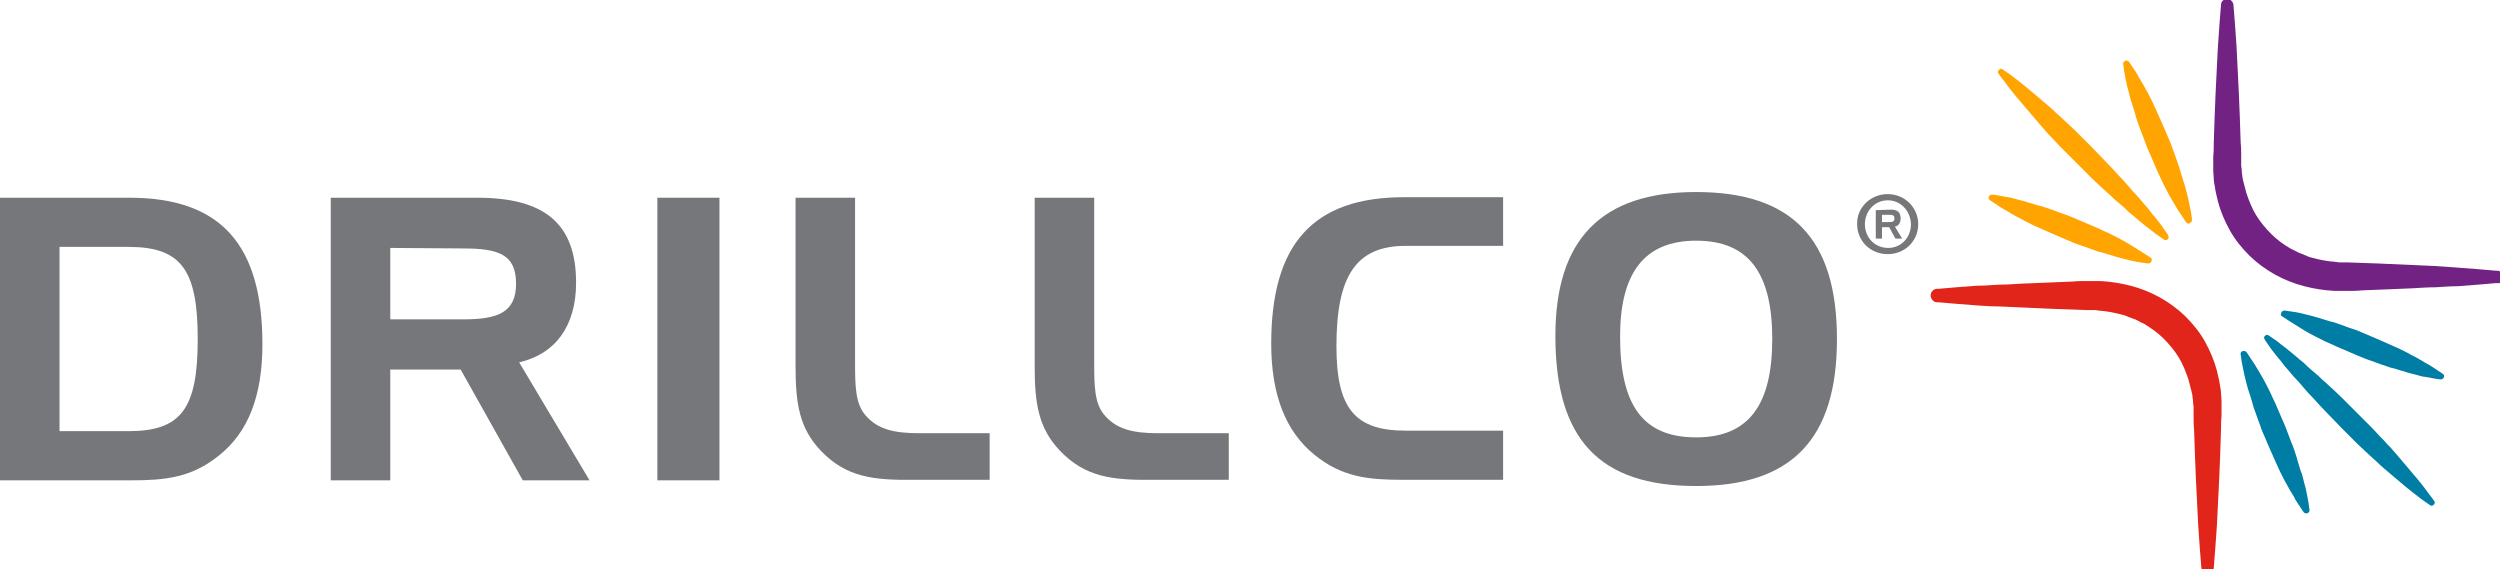
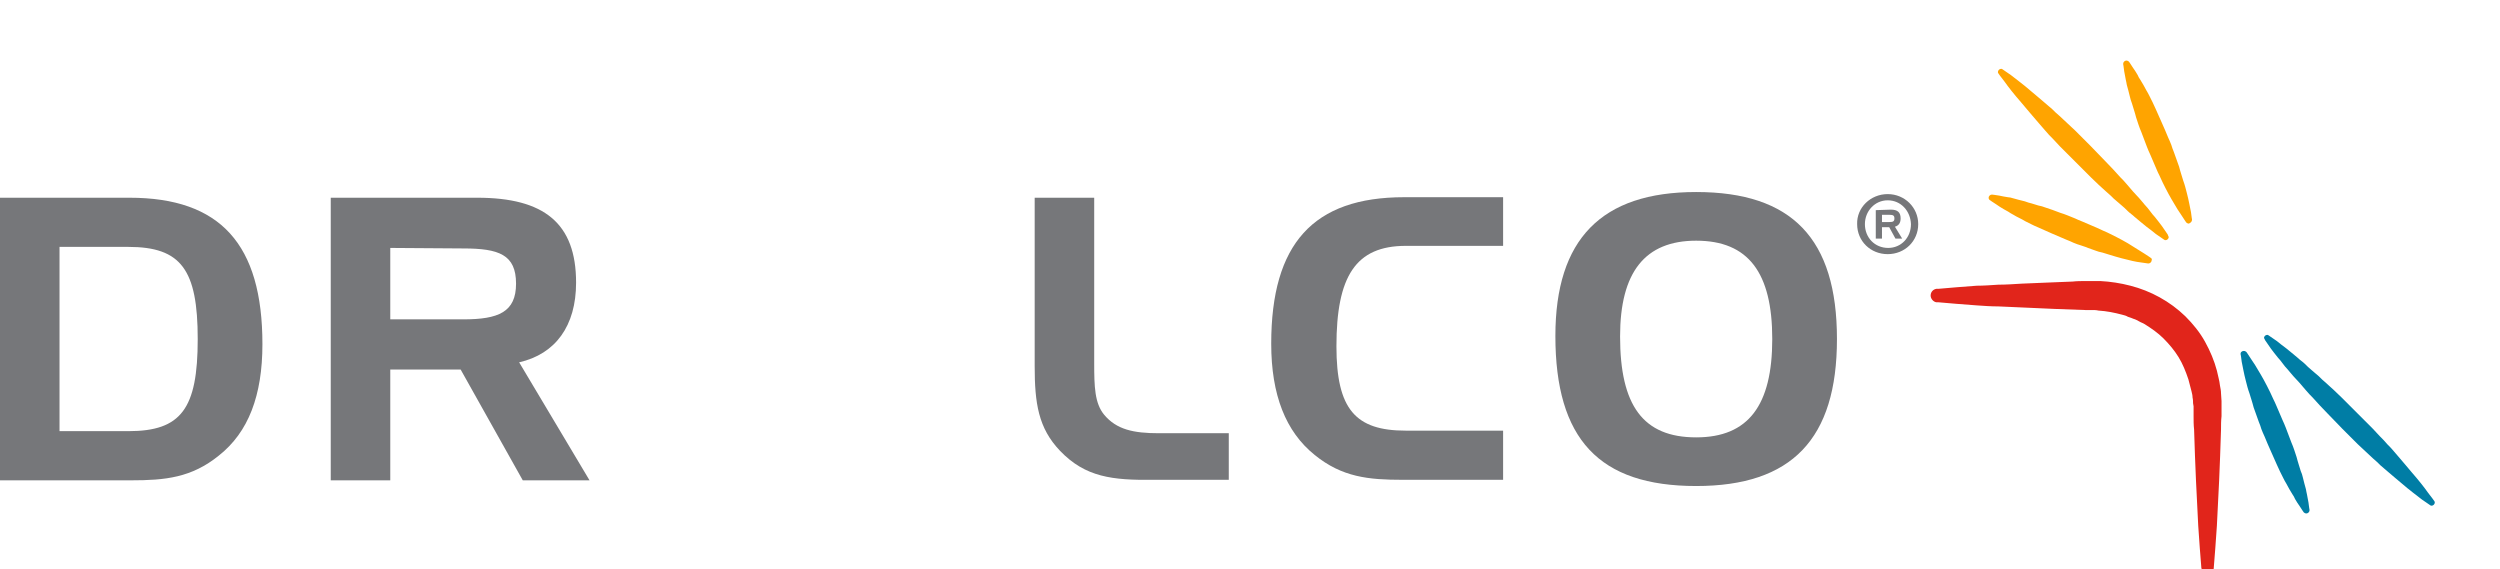
<svg xmlns="http://www.w3.org/2000/svg" width="100%" height="100%" viewBox="0 0 483 110" version="1.1" xml:space="preserve" style="fill-rule:evenodd;clip-rule:evenodd;stroke-linejoin:round;stroke-miterlimit:2;">
  <g>
    <g>
      <g>
        <path d="M418.8,45.3C418.8,45.3 418.4,44.7 417.7,43.7C417.3,43.2 416.9,42.6 416.3,41.9C416,41.6 415.7,41.2 415.4,40.8C415.1,40.4 414.8,40 414.4,39.6C414.1,39.2 413.7,38.8 413.3,38.3C412.9,37.9 412.5,37.4 412.1,37C411.7,36.5 411.3,36.1 410.9,35.6C410.5,35.1 410,34.6 409.6,34.2C408.7,33.2 407.8,32.2 406.8,31.2C405.8,30.2 404.9,29.2 403.9,28.2C403.4,27.7 401.4,25.7 400.9,25.2C400.4,24.7 399.9,24.3 399.4,23.8C398.9,23.3 398.4,22.9 397.9,22.4C397.4,22 396.9,21.5 396.5,21.1C396,20.7 395.6,20.3 395.1,19.9C394.2,19.1 393.3,18.4 392.5,17.7C390.9,16.3 389.5,15.3 388.5,14.5C387.5,13.8 386.9,13.4 386.9,13.4C386.8,13.3 386.7,13.3 386.6,13.3C386.3,13.3 386,13.6 386,13.9C386,14 386,14.1 386.1,14.2C386.1,14.2 386.5,14.8 387.3,15.8C388,16.8 389.1,18.2 390.5,19.8C391.2,20.6 391.9,21.5 392.7,22.4C393.1,22.9 393.5,23.3 393.9,23.8C394.3,24.3 394.8,24.8 395.2,25.3C395.6,25.8 396.1,26.3 396.6,26.8C397.1,27.3 397.5,27.8 398,28.3C398.5,28.8 403,33.3 404,34.3C405,35.3 406,36.2 407,37.1C407.5,37.5 408,38 408.4,38.4C408.9,38.8 409.3,39.2 409.8,39.6C410.3,40 410.7,40.4 411.1,40.8C411.5,41.2 412,41.5 412.4,41.9C412.8,42.2 413.2,42.6 413.6,42.9C414,43.2 414.3,43.5 414.7,43.8C415.4,44.3 416,44.8 416.5,45.2C417.5,45.9 418.1,46.3 418.1,46.3C418.2,46.4 418.3,46.4 418.4,46.4C418.7,46.4 419,46.1 419,45.8C418.9,45.5 418.8,45.4 418.8,45.3Z" style="fill:rgb(255,164,0);fill-rule:nonzero;" />
        <path d="M415.5,49.8C415.5,49.8 415.1,49.5 414.3,49C413.5,48.5 412.4,47.8 411.1,47C410.4,46.6 409.7,46.2 408.9,45.8C408.5,45.6 408.1,45.4 407.7,45.2C407.3,45 406.9,44.8 406.4,44.6C406,44.4 405.5,44.2 405.1,44C404.6,43.8 404.2,43.6 403.7,43.4C403.2,43.2 402.8,43 402.3,42.8C401.8,42.6 401.3,42.4 400.9,42.2C399.9,41.8 399,41.4 398,41.1C397,40.7 396.1,40.4 395.2,40.1C394.7,39.9 394.3,39.8 393.8,39.7C393.4,39.6 392.9,39.4 392.5,39.3C392.1,39.2 391.7,39.1 391.2,38.9C390.8,38.8 390.4,38.7 390,38.6C389.6,38.5 389.3,38.4 388.9,38.3C388.6,38.2 388.2,38.1 387.9,38.1C387.3,38 386.7,37.9 386.3,37.8C385.6,37.7 385.1,37.6 384.9,37.6L384.8,37.6C384.5,37.6 384.2,37.9 384.2,38.2C384.2,38.4 384.3,38.6 384.5,38.7C384.5,38.7 384.9,39 385.7,39.5C386.1,39.8 386.6,40.1 387.1,40.4C387.4,40.6 387.7,40.7 388,40.9C388.3,41.1 388.6,41.3 389,41.5C389.3,41.7 389.7,41.9 390.1,42.1C390.5,42.3 390.9,42.5 391.2,42.7C391.6,42.9 392,43.1 392.4,43.3C392.8,43.5 393.2,43.7 393.7,43.9C394.6,44.3 395.5,44.7 396.4,45.1C397.3,45.5 398.3,45.9 399.2,46.3C399.7,46.5 400.2,46.7 400.6,46.9C401.1,47.1 401.6,47.3 402,47.4C402.5,47.6 403,47.7 403.4,47.9C403.9,48.1 404.3,48.2 404.8,48.4C405.3,48.6 405.7,48.7 406.2,48.8C406.6,48.9 407.1,49.1 407.5,49.2C408.4,49.5 409.2,49.7 409.9,49.9C411.4,50.3 412.7,50.6 413.6,50.7C414.4,50.8 414.9,50.9 415,50.9L415.1,50.9C415.4,50.9 415.7,50.6 415.7,50.3C415.8,50.1 415.7,49.9 415.5,49.8Z" style="fill:rgb(255,164,0);fill-rule:nonzero;" />
        <path d="M423.5,42.4C423.5,42.4 423.4,41.9 423.3,41C423.1,40.1 422.9,38.8 422.5,37.3C422.3,36.5 422.1,35.7 421.8,34.9C421.7,34.5 421.5,34 421.4,33.6C421.3,33.2 421.1,32.7 421,32.2C420.8,31.7 420.7,31.3 420.5,30.8C420.3,30.3 420.2,29.9 420,29.4C419.8,28.9 419.6,28.4 419.5,28C419.3,27.5 419.1,27 418.9,26.6C418.5,25.6 418.1,24.7 417.7,23.8C417.3,22.9 416.9,22 416.5,21.1C416.3,20.7 416.1,20.2 415.9,19.8C415.7,19.4 415.5,19 415.3,18.6C415.1,18.2 414.9,17.8 414.7,17.5C414.5,17.1 414.3,16.8 414.1,16.4C413.9,16.1 413.7,15.7 413.5,15.4C413.3,15.1 413.1,14.8 413,14.5C412.7,14 412.4,13.5 412.1,13.1C411.6,12.3 411.3,11.9 411.3,11.9C411.2,11.8 411,11.7 410.8,11.7C410.5,11.7 410.2,12 410.2,12.3L410.2,12.4C410.2,12.4 410.3,12.9 410.4,13.8C410.5,14.3 410.6,14.8 410.7,15.4C410.8,15.7 410.8,16 410.9,16.4C411,16.7 411.1,17.1 411.2,17.5C411.3,17.9 411.4,18.3 411.5,18.7C411.6,19.1 411.7,19.5 411.9,20C412,20.4 412.2,20.9 412.3,21.3C412.4,21.7 412.6,22.2 412.7,22.7C413,23.6 413.3,24.6 413.7,25.5C414.1,26.5 414.4,27.4 414.8,28.4C415,28.9 415.2,29.4 415.4,29.8C415.6,30.3 415.8,30.7 416,31.2C416.2,31.7 416.4,32.1 416.6,32.6C416.8,33.1 417,33.5 417.2,33.9C417.4,34.3 417.6,34.8 417.8,35.2C418,35.6 418.2,36 418.4,36.4C418.8,37.2 419.2,37.9 419.6,38.6C420.4,40 421.1,41.1 421.6,41.8C422.1,42.6 422.4,43 422.4,43C422.5,43.1 422.7,43.2 422.9,43.2C423.3,43 423.5,42.8 423.5,42.4Z" style="fill:rgb(255,164,0);fill-rule:nonzero;" />
        <path d="M437.6,65.7C437.6,65.7 438,66.3 438.7,67.3C439.1,67.8 439.5,68.4 440.1,69.1C440.4,69.4 440.7,69.8 441,70.2C441.3,70.6 441.6,71 442,71.4C442.3,71.8 442.7,72.2 443.1,72.7C443.5,73.1 443.9,73.6 444.3,74C444.7,74.5 445.1,74.9 445.5,75.4C445.9,75.9 446.4,76.4 446.8,76.8C447.7,77.8 448.6,78.8 449.6,79.8C450.6,80.8 451.5,81.8 452.5,82.8C453,83.3 455,85.3 455.5,85.8C456,86.3 456.5,86.7 457,87.2C457.5,87.7 458,88.1 458.5,88.6C459,89 459.5,89.5 459.9,89.9C460.4,90.3 460.8,90.7 461.3,91.1C462.2,91.9 463.1,92.6 463.9,93.3C465.5,94.7 466.9,95.7 467.9,96.5C468.9,97.2 469.5,97.6 469.5,97.6C469.6,97.7 469.7,97.7 469.8,97.7C470.1,97.7 470.4,97.4 470.4,97.1C470.4,97 470.4,96.9 470.3,96.8C470.3,96.8 469.9,96.2 469.1,95.2C468.4,94.2 467.3,92.8 465.9,91.2C465.2,90.4 464.5,89.5 463.7,88.6C463.3,88.1 462.9,87.7 462.5,87.2C462.1,86.7 461.6,86.2 461.2,85.8C460.8,85.3 460.3,84.8 459.8,84.3C459.3,83.8 458.9,83.3 458.4,82.8C457.9,82.3 453.4,77.8 452.4,76.8C451.4,75.8 450.4,74.9 449.4,74C448.9,73.6 448.4,73.1 448,72.7C447.5,72.3 447.1,71.9 446.6,71.5C446.1,71.1 445.7,70.7 445.3,70.3C444.9,69.9 444.4,69.6 444,69.2C443.6,68.9 443.2,68.5 442.8,68.2C442.4,67.9 442.1,67.6 441.7,67.3C441,66.8 440.4,66.3 439.9,65.9C438.9,65.2 438.3,64.8 438.3,64.8C438.2,64.7 438.1,64.7 438,64.7C437.7,64.7 437.4,65 437.4,65.3C437.5,65.5 437.6,65.6 437.6,65.7Z" style="fill:rgb(0,125,165);fill-rule:nonzero;" />
-         <path d="M440.9,61.1C440.9,61.1 441.3,61.4 442.1,61.9C442.9,62.4 444,63.1 445.3,63.9C446,64.3 446.7,64.7 447.5,65.1C447.9,65.3 448.3,65.5 448.7,65.7C449.1,65.9 449.5,66.1 450,66.3C450.4,66.5 450.9,66.7 451.3,66.9C451.8,67.1 452.2,67.3 452.7,67.5C453.2,67.7 453.6,67.9 454.1,68.1C454.6,68.3 455,68.5 455.5,68.7C456.5,69.1 457.4,69.5 458.4,69.8C459.4,70.2 460.3,70.5 461.2,70.8C461.7,71 462.1,71.1 462.6,71.2C463,71.3 463.5,71.5 463.9,71.6C464.3,71.7 464.7,71.8 465.2,72C465.6,72.1 466,72.2 466.4,72.3C466.8,72.4 467.1,72.5 467.5,72.6C467.8,72.7 468.2,72.8 468.5,72.8C469.1,72.9 469.7,73 470.1,73.1C470.8,73.2 471.3,73.3 471.5,73.3L471.6,73.3C471.9,73.3 472.2,73 472.2,72.7C472.2,72.5 472.1,72.3 471.9,72.2C471.9,72.2 471.5,71.9 470.7,71.4C470.3,71.1 469.8,70.8 469.3,70.5C469,70.3 468.7,70.2 468.4,70C468.1,69.8 467.8,69.6 467.4,69.4C467.1,69.2 466.7,69 466.3,68.8C465.9,68.6 465.5,68.4 465.2,68.2C464.8,68 464.4,67.8 464,67.6C463.6,67.4 463.2,67.2 462.7,67C461.8,66.6 460.9,66.2 460,65.8C459.1,65.4 458.1,65 457.2,64.6C456.7,64.4 456.2,64.2 455.8,64C455.3,63.8 454.8,63.6 454.4,63.5C453.9,63.3 453.4,63.2 453,63C452.5,62.8 452.1,62.7 451.6,62.5C451.1,62.3 450.7,62.2 450.2,62.1C449.8,62 449.3,61.8 448.9,61.7C448,61.4 447.2,61.2 446.5,61C445,60.6 443.7,60.3 442.8,60.2C442,60.1 441.5,60 441.4,60L441.3,60C441,60 440.7,60.3 440.7,60.6C440.6,60.9 440.7,61 440.9,61.1Z" style="fill:rgb(0,125,165);fill-rule:nonzero;" />
        <path d="M432.9,68.5C432.9,68.5 433,69 433.1,69.9C433.3,70.8 433.5,72.1 433.9,73.6C434.1,74.4 434.3,75.2 434.6,76C434.7,76.4 434.9,76.9 435,77.3C435.1,77.7 435.3,78.2 435.4,78.7C435.6,79.2 435.7,79.6 435.9,80.1C436.1,80.6 436.2,81 436.4,81.5C436.6,82 436.8,82.5 436.9,82.9C437.1,83.4 437.3,83.9 437.5,84.3C437.9,85.3 438.3,86.2 438.7,87.1C439.1,88 439.5,88.9 439.9,89.8C440.1,90.2 440.3,90.7 440.5,91.1C440.7,91.5 440.9,91.9 441.1,92.3C441.3,92.7 441.5,93.1 441.7,93.4C441.9,93.8 442.1,94.1 442.3,94.5C442.5,94.8 442.7,95.2 442.9,95.5C443.1,95.8 443.3,96.1 443.4,96.4C443.7,96.9 444,97.4 444.3,97.8C444.8,98.6 445.1,99 445.1,99C445.2,99.1 445.4,99.2 445.6,99.2C445.9,99.2 446.2,98.9 446.2,98.6L446.2,98.5C446.2,98.5 446.1,98 446,97.1C445.9,96.6 445.8,96.1 445.7,95.5C445.6,95.2 445.6,94.9 445.5,94.5C445.4,94.2 445.3,93.8 445.2,93.4C445.1,93 445,92.6 444.9,92.2C444.8,91.8 444.7,91.4 444.5,91C444.4,90.6 444.2,90.1 444.1,89.7C444,89.3 443.8,88.8 443.7,88.3C443.4,87.4 443.1,86.4 442.7,85.5C442.3,84.5 442,83.6 441.6,82.6C441.4,82.1 441.2,81.6 441,81.2C440.8,80.7 440.6,80.3 440.4,79.8C440.2,79.3 440,78.9 439.8,78.4C439.6,77.9 439.4,77.5 439.2,77.1C439,76.7 438.8,76.2 438.6,75.8C438.4,75.4 438.2,75 438,74.6C437.6,73.8 437.2,73.1 436.8,72.4C436,71 435.3,69.9 434.8,69.2C434.3,68.4 434,68 434,68C433.9,67.9 433.7,67.8 433.5,67.8C433.1,67.8 432.8,68.1 432.9,68.5C432.8,68.4 432.8,68.5 432.9,68.5Z" style="fill:rgb(0,125,165);fill-rule:nonzero;" />
-         <path d="M483.7,53.6C483.7,53 483.2,52.4 482.6,52.3L482.2,52.3C481.1,52.2 479.9,52.1 478.7,52C477.5,51.9 476.2,51.8 474.8,51.7C473.4,51.6 472,51.5 470.6,51.4C469.1,51.3 467.6,51.3 466.1,51.2C464.5,51.1 454.6,50.7 453.7,50.7L452.5,50.7C452.1,50.7 451.7,50.7 451.3,50.6C449.7,50.5 448.2,50.2 446.7,49.8C446.3,49.7 445.9,49.6 445.6,49.4C445.4,49.3 445.2,49.3 445.1,49.2L444.6,49C444.2,48.9 443.9,48.7 443.5,48.5C443.2,48.3 442.8,48.2 442.5,48C441.1,47.2 439.9,46.3 438.8,45.2C437.7,44.1 436.7,42.9 435.9,41.6C435.1,40.3 434.5,38.8 434,37.3C433.8,36.5 433.6,35.8 433.4,35C433.3,34.6 433.2,34.2 433.2,33.8C433.1,33.4 433.1,33 433.1,32.7L433,32.1L433,30.7C433,30.6 433,30.7 433,30.7L433,30.2C433,29.3 433,28.5 432.9,27.6C432.7,20.8 432.4,14.5 432.1,9C431.9,6 431.7,3.3 431.5,0.9C431.4,0.3 430.9,-0.2 430.3,-0.2C429.6,-0.2 429.1,0.3 429.1,0.9C428.9,3.3 428.7,6 428.5,9C428.2,14.4 427.9,20.8 427.7,27.6C427.7,28.4 427.7,29.3 427.6,30.2L427.6,33C427.6,33.5 427.7,34 427.7,34.5C427.7,35 427.8,35.5 427.9,36C428,37 428.3,37.9 428.5,38.9C429,40.8 429.8,42.7 430.8,44.5C431.8,46.3 433.1,47.9 434.6,49.4C437.6,52.3 441.3,54.3 445.2,55.3C447.1,55.8 449.1,56.1 451,56.2L453.7,56.2C454.6,56.2 455.4,56.2 456.3,56.1C458,56 459.7,56 461.3,55.9C462.9,55.8 464.5,55.8 466.1,55.7C467.7,55.6 469.2,55.5 470.6,55.5C472.1,55.4 473.5,55.3 474.8,55.3C476.2,55.2 477.5,55.1 478.7,55C479.9,54.9 481.1,54.8 482.2,54.7L482.6,54.7C483.2,54.8 483.7,54.2 483.7,53.6Z" style="fill:rgb(114,34,130);fill-rule:nonzero;" />
        <path d="M373,57.1C373,57.7 373.5,58.3 374.1,58.4L374.5,58.4C375.6,58.5 376.8,58.6 378,58.7C379.2,58.8 380.5,58.9 381.9,59C383.3,59.1 384.7,59.2 386.1,59.2C387.6,59.3 389.1,59.3 390.6,59.4C392.2,59.5 402.1,59.9 402.9,59.9L404.2,59.9C404.6,59.9 405,59.9 405.4,60C407,60.1 408.5,60.4 410,60.8C410.4,60.9 410.8,61 411.1,61.2C411.3,61.3 411.5,61.3 411.7,61.4L412.2,61.6C412.6,61.7 412.9,61.9 413.3,62.1C413.6,62.3 414,62.4 414.3,62.6C415.6,63.4 416.9,64.3 418,65.4C419.1,66.5 420.1,67.7 420.9,69C421.7,70.3 422.3,71.8 422.8,73.3C423,74 423.2,74.8 423.4,75.6C423.5,76 423.6,76.4 423.6,76.8C423.7,77.2 423.7,77.6 423.7,77.9L423.8,78.5L423.8,79.9C423.8,80 423.8,79.9 423.8,79.9L423.8,80.4C423.8,81.3 423.8,82.1 423.9,83C424.1,89.8 424.4,96.1 424.7,101.6C424.9,104.6 425.1,107.3 425.3,109.7C425.4,110.3 425.9,110.8 426.5,110.8C427.2,110.8 427.7,110.3 427.7,109.7C427.9,107.3 428.1,104.6 428.3,101.6C428.6,96.2 428.9,89.8 429.1,83C429.1,82.2 429.1,81.3 429.2,80.4L429.2,77.5C429.2,77 429.1,76.5 429.1,76C429.1,75.5 429,75 428.9,74.5C428.8,73.5 428.5,72.6 428.3,71.6C427.8,69.7 427,67.8 426,66C425,64.2 423.7,62.6 422.2,61.1C419.2,58.2 415.5,56.2 411.6,55.2C409.7,54.7 407.7,54.4 405.8,54.3L403,54.3C402.1,54.3 401.3,54.3 400.4,54.4C398.7,54.5 397,54.5 395.4,54.6C393.8,54.7 392.2,54.7 390.6,54.8C389,54.9 387.5,55 386.1,55C384.6,55.1 383.2,55.2 381.9,55.2C380.5,55.3 379.2,55.4 378,55.5C376.8,55.6 375.6,55.7 374.5,55.8L374.1,55.8C373.5,55.9 373,56.4 373,57.1Z" style="fill:rgb(225,37,27);fill-rule:nonzero;" />
      </g>
      <g>
        <g>
          <path d="M25,38.2C42.6,38.2 50.7,47.2 50.7,66.5C50.7,76.4 48,83.5 42.3,88C37,92.3 31.9,92.8 25.3,92.8L0,92.8L0,38.2L25,38.2ZM11.5,47.7L11.5,83.3L24.8,83.3C35,83.3 38.2,79 38.2,65.5C38.2,52.1 35,47.7 24.8,47.7L11.5,47.7Z" style="fill:rgb(118,119,122);fill-rule:nonzero;" />
          <path d="M92.2,38.2C105.1,38.2 111.3,43.1 111.3,54.6C111.3,63 107.3,68.4 100.3,70L113.9,92.8L101,92.8L89,71.4L75.4,71.4L75.4,92.8L63.9,92.8L63.9,38.2L92.2,38.2ZM75.4,47.9L75.4,61.7L89.5,61.7C96.3,61.7 99.7,60.3 99.7,54.8C99.7,49.2 96.4,48 89.5,48L75.4,47.9Z" style="fill:rgb(118,119,122);fill-rule:nonzero;" />
-           <rect x="127" y="38.2" width="12" height="54.6" style="fill:rgb(118,119,122);fill-rule:nonzero;" />
-           <path d="M158.6,87.1C154.4,82.7 153.7,77.9 153.7,70.7L153.7,38.2L165.2,38.2L165.2,70.2C165.2,74.7 165.3,77.9 167.1,80.1C169.5,83 172.8,83.7 177.7,83.7L191.2,83.7L191.2,92.7L176.7,92.7C168.7,92.8 163.5,92.2 158.6,87.1Z" style="fill:rgb(118,119,122);fill-rule:nonzero;" />
          <path d="M204.8,87.1C200.6,82.7 199.9,77.9 199.9,70.7L199.9,38.2L211.4,38.2L211.4,70.2C211.4,74.7 211.5,77.9 213.3,80.1C215.7,83 219,83.7 223.9,83.7L237.4,83.7L237.4,92.7L222.9,92.7C214.9,92.8 209.7,92.2 204.8,87.1Z" style="fill:rgb(118,119,122);fill-rule:nonzero;" />
          <path d="M258.2,66.9C258.2,79.1 261.9,83.2 271.6,83.2L290.4,83.2L290.4,92.7L271,92.7C264.4,92.7 259.3,92.2 254,87.9C248.4,83.4 245.6,76.3 245.6,66.4C245.6,47.1 253.7,38.1 271.3,38.1L290.4,38.1L290.4,47.5L271.6,47.5C261.9,47.5 258.2,53.4 258.2,66.9Z" style="fill:rgb(118,119,122);fill-rule:nonzero;" />
          <path d="M327.7,37.1C346.2,37.1 354.9,46.1 354.9,65.5C354.9,84.8 346.2,93.9 327.7,93.9C308.9,93.9 300.5,84.8 300.5,64.9C300.5,46.2 309.4,37.1 327.7,37.1ZM313,65C313,78.3 317.4,84.5 327.7,84.5C337.8,84.5 342.4,78.3 342.4,65.5C342.4,52.7 337.8,46.5 327.7,46.5C317.8,46.5 313,52.6 313,65Z" style="fill:rgb(118,119,122);fill-rule:nonzero;" />
        </g>
      </g>
    </g>
    <g>
      <path d="M364.7,37.5C368,37.5 370.6,40.1 370.6,43.3C370.6,46.6 368,49.1 364.7,49.1C361.4,49.1 358.8,46.6 358.8,43.3C358.7,40.1 361.4,37.5 364.7,37.5ZM364.7,38.7C362.2,38.7 360.3,40.8 360.3,43.3C360.3,45.9 362.2,47.9 364.8,47.9C367.3,47.9 369.2,45.9 369.2,43.3C369.1,40.8 367.3,38.7 364.7,38.7Z" style="fill:rgb(118,119,122);fill-rule:nonzero;" />
    </g>
    <path d="M365.3,40.5C366.6,40.5 367.2,41 367.2,42.2C367.2,43.1 366.8,43.6 366.1,43.8L367.5,46.1L366.2,46.1L365,43.9L363.6,43.9L363.6,46.1L362.4,46.1L362.4,40.6L365.3,40.5ZM363.6,41.5L363.6,42.9L365,42.9C365.7,42.9 366,42.8 366,42.2C366,41.6 365.7,41.5 365,41.5L363.6,41.5Z" style="fill:rgb(118,119,122);fill-rule:nonzero;" />
  </g>
</svg>